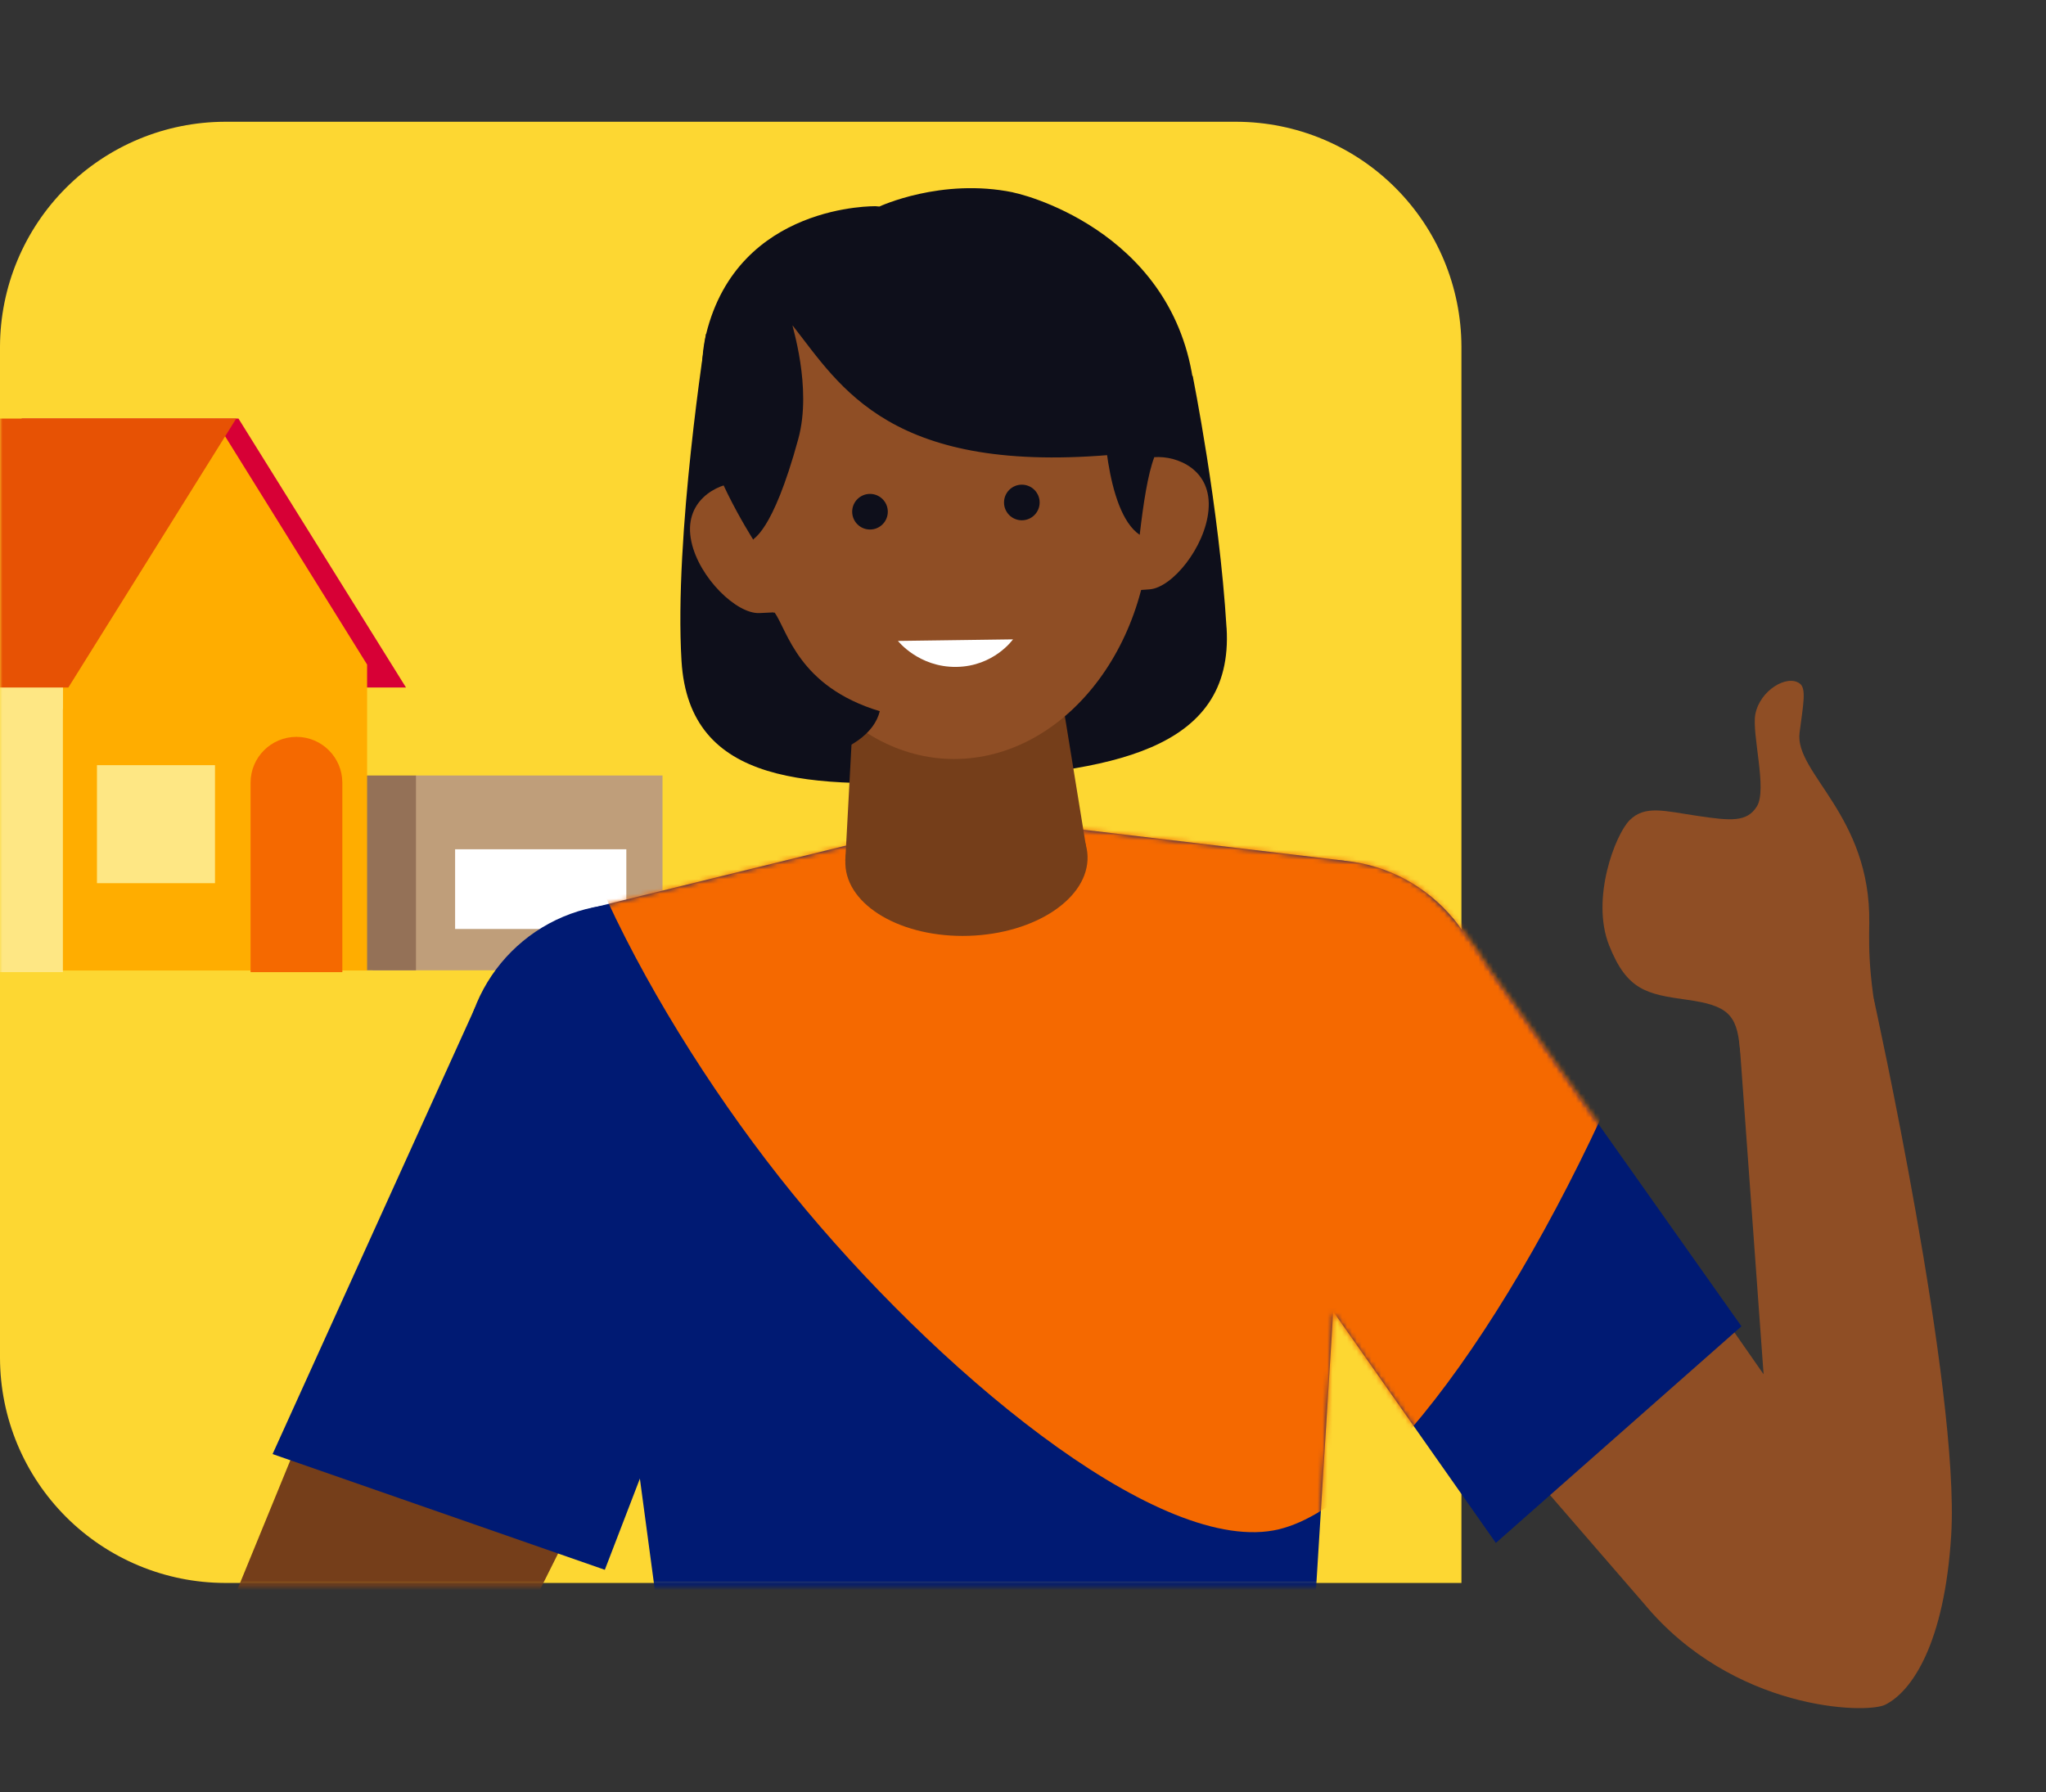
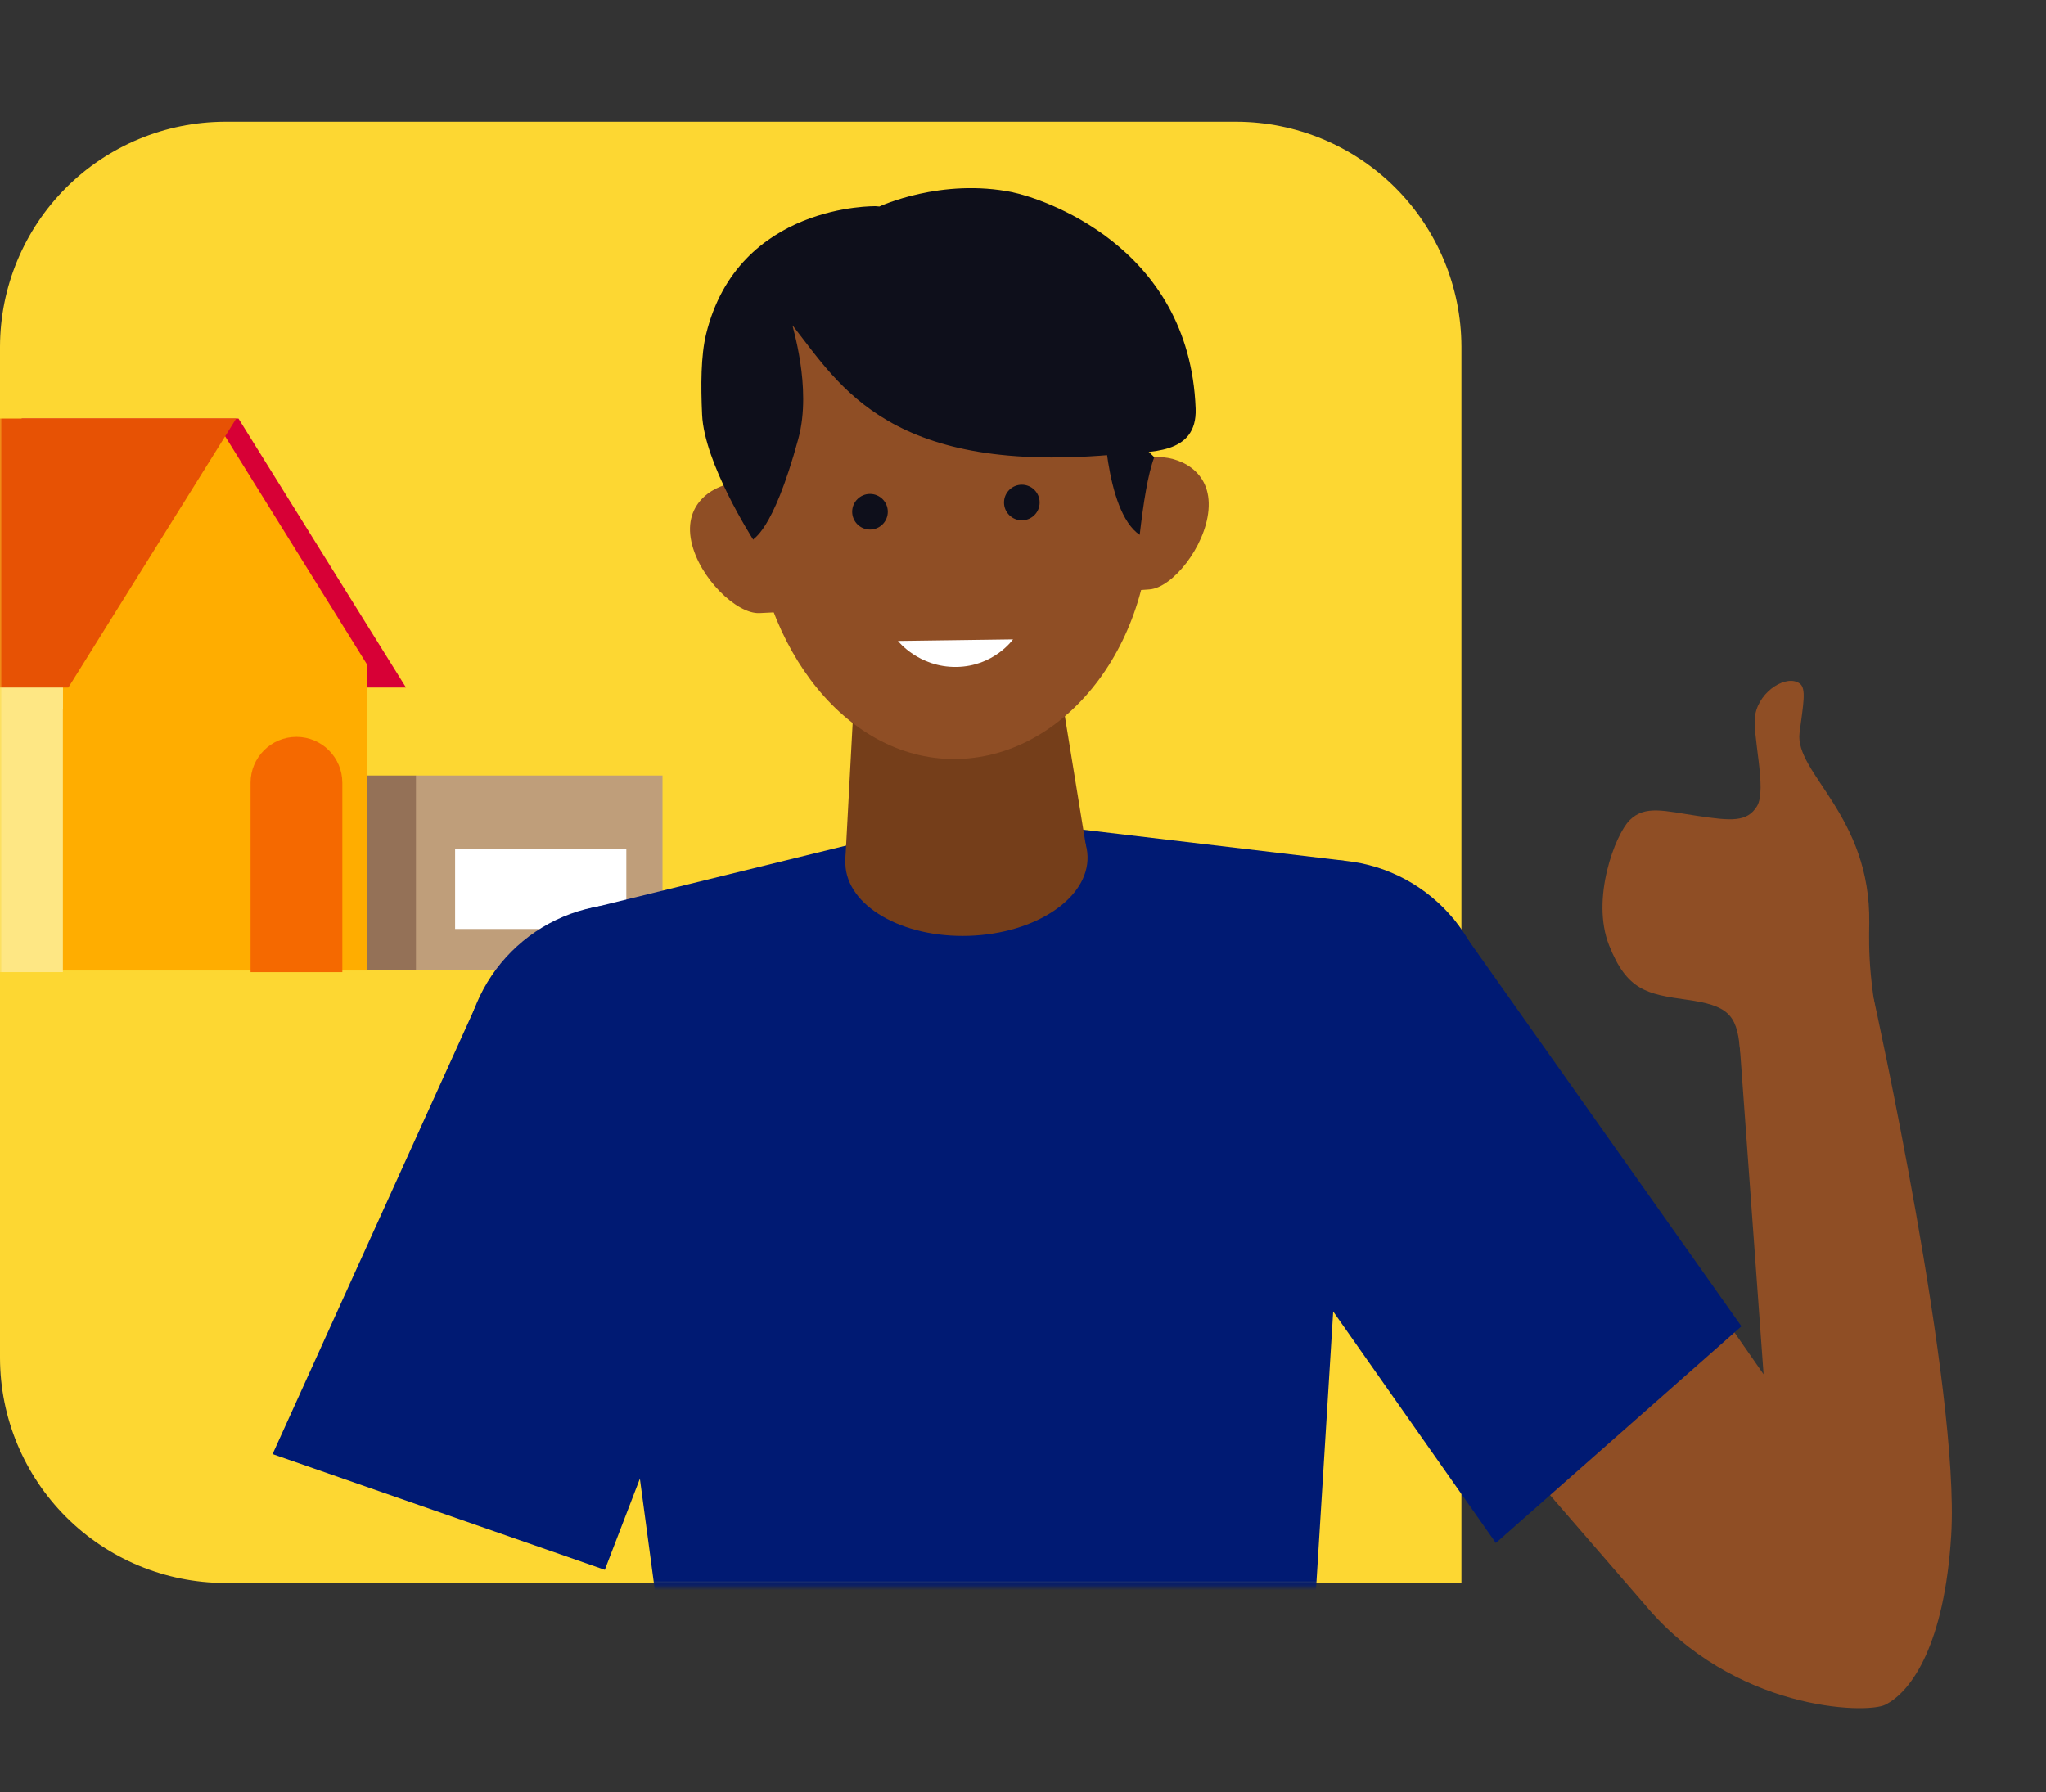
<svg xmlns="http://www.w3.org/2000/svg" width="420" height="368" viewBox="0 0 420 368" fill="none">
  <rect x="0" y="0" width="420" height="368" fill="#333333" stroke="none" />
  <path d="M300 325V71.154C299.964 58.925 295.09 47.206 286.442 38.558C277.794 29.91 266.075 25.036 253.845 25H46.154C33.925 25.036 22.206 29.91 13.558 38.558C4.91 47.206 0.036 58.925 0 71.154L0 278.845C0.036 291.075 4.91 302.794 13.558 311.442C22.206 320.09 33.925 324.964 46.154 325H300Z" fill="#FDD732" />
  <mask id="mask0_4016_3784" style="mask-type:alpha" maskUnits="userSpaceOnUse" x="0" y="25" width="415" height="300">
    <path d="M40 325C17.909 325 0 305.812 0 282.143V71.154C0.036 58.925 4.852 47.206 13.397 38.558C21.942 29.91 33.521 25.036 45.605 25H369.395C381.479 25.036 393.058 29.91 401.603 38.558C410.148 47.206 414.964 58.925 415 71.154V278.845C414.964 291.075 410.148 302.794 401.603 311.442C393.058 320.09 381.479 324.964 369.395 325H40Z" fill="white" />
  </mask>
  <g mask="url(#mask0_4016_3784)">
    <path d="M76.458 199.213H136V159.219H85.383L76.456 163.57L76.458 199.213Z" fill="#BF9E7A" />
    <path d="M93.424 190.73H128.571V174.368H93.424V190.73Z" fill="white" />
    <path d="M63.731 199.213H85.388V159.219H63.731V199.213Z" fill="#947157" />
    <path fill-rule="evenodd" clip-rule="evenodd" d="M48.955 85.938L83.344 141.155H20.535L4.435 85.938H48.955Z" fill="#D70036" />
    <path fill-rule="evenodd" clip-rule="evenodd" d="M43.95 85.936L75.357 136.441V199.263H12.547V136.441L43.95 85.936Z" fill="#FFAD00" />
    <path fill-rule="evenodd" clip-rule="evenodd" d="M12.909 199.587H-31.612V136.766H12.909V199.587Z" fill="#FEE784" />
    <path fill-rule="evenodd" clip-rule="evenodd" d="M12.909 145.575H-31.611V136.766H12.909V145.575Z" fill="#FEE784" />
    <path fill-rule="evenodd" clip-rule="evenodd" d="M48.49 85.936L14.032 141.154H-39L-4.545 85.936H48.49Z" fill="#E75204" />
-     <path fill-rule="evenodd" clip-rule="evenodd" d="M44.133 181.33H19.905V157.098H44.133V181.33Z" fill="#FEE784" />
    <path fill-rule="evenodd" clip-rule="evenodd" d="M60.854 151.288C55.651 151.288 51.434 155.506 51.434 160.71V199.598H70.274V160.71C70.274 155.506 66.057 151.288 60.854 151.288Z" fill="#F56900" />
  </g>
  <mask id="mask1_4016_3784" style="mask-type:luminance" maskUnits="userSpaceOnUse" x="0" y="25" width="448" height="343">
    <path d="M447.714 368V129.403H300.727V71.271C300.686 59.007 295.807 47.26 287.137 38.59C278.467 29.92 266.72 25.031 254.456 25H46.271C34.007 25.031 22.26 29.92 13.59 38.59C4.92 47.26 0.031 59.007 0 71.271V279.477C0.031 291.741 4.92 303.487 13.59 312.158C22.26 320.828 34.007 325.717 46.271 325.748H282.496L288.463 368H447.703H447.714Z" fill="white" />
  </mask>
  <g mask="url(#mask1_4016_3784)">
    <path d="M121.287 186.467L198.499 167.521L275.95 176.709L276.064 230.677L268.481 353.301L138.275 355.134L120.366 221.717L112.213 202.088C115.279 197.457 115.911 187.876 121.287 186.467Z" fill="#001A73" />
-     <path d="M90.875 366.353C112.824 322.433 155.677 236.686 155.677 236.686L96.479 209.806L26.373 380.907C24.197 385.651 22.882 390.696 23.711 396.155C25.565 409.548 37.933 418.902 51.337 417.048L195.382 397.066L193.465 367.317L90.865 366.343L90.875 366.353Z" fill="#753E1A" />
    <path d="M163.861 367.886C163.861 367.886 194.698 361.526 198.334 362.521C201.97 363.515 202.342 370.124 204.507 370.932C206.672 371.74 232.071 372.579 233.511 374.495C234.941 376.401 236.09 380.192 233.407 382.067C231.854 383.155 224.054 383.476 223.474 385.102C222.251 388.531 214.876 403.913 211.582 406.451C206.362 410.46 197.298 410.211 191.228 408.564C187.219 407.466 166.347 400.256 165.166 398.206C163.985 396.144 164.534 367.855 163.871 367.897L163.861 367.886Z" fill="#8F4E25" />
    <path d="M128.559 252.255C146.963 252.255 161.882 237.335 161.882 218.932C161.882 200.528 146.963 185.608 128.559 185.608C110.155 185.608 95.236 200.528 95.236 218.932C95.236 237.335 110.155 252.255 128.559 252.255Z" fill="#001A73" />
    <path d="M124.157 322.299L159.831 229.539L97.556 206.781L55.956 298.537L124.157 322.299Z" fill="#001A73" />
    <path d="M356.829 210.51L362.029 282.159L299.049 191.74L248.893 226.897L337.572 329.353C355.751 351.219 383.105 351.947 387 350C392.48 347.265 399.174 337.422 400.541 315.182C402.375 285.329 384.641 205.072 384.641 205.072L356.839 210.52L356.829 210.51Z" fill="#8F4E25" />
    <path d="M307.066 316.787L244.885 228.284L298.282 188.56L357.481 272.308L307.066 316.787Z" fill="#001A73" />
    <path d="M272.697 243.211C291.101 243.211 306.02 228.292 306.02 209.888C306.02 191.484 291.101 176.564 272.697 176.564C254.293 176.564 239.374 191.484 239.374 209.888C239.374 228.292 254.293 243.211 272.697 243.211Z" fill="#001A73" />
    <path d="M387.51 219.646C383.398 202.471 383.647 194.941 383.719 189.534C384.051 167.367 368.337 158.738 369.414 150.42C370.181 144.505 370.844 141.377 369.455 140.341C366.856 138.404 361.252 141.74 360.33 146.66C359.574 150.721 362.816 162.063 360.661 165.544C358.621 168.858 355.264 168.516 348.531 167.522C341.591 166.496 337.676 165.253 334.516 168.413C331.595 171.334 326.52 184.51 330.311 194.081C333.988 203.373 338.08 204.118 346.325 205.268C354.539 206.418 356.518 208.22 357.139 215.088C358.268 227.508 390.804 233.464 387.5 219.667L387.51 219.646Z" fill="#8F4E25" />
    <mask id="mask2_4016_3784" style="mask-type:luminance" maskUnits="userSpaceOnUse" x="55" y="167" width="303" height="189">
      <path d="M357.533 272.298L305.948 199.24C297.765 186.147 290.193 177.881 275.411 176.638L198.499 167.512L122.385 186.188C110.805 188.353 101.472 196.453 97.421 207.06L55.946 298.526L124.146 322.298L131.377 303.612L138.265 355.135L268.471 353.301L273.754 269.657L307.108 316.788L357.512 272.298H357.533Z" fill="white" />
    </mask>
    <g mask="url(#mask2_4016_3784)">
-       <path d="M350.106 92.527C336.474 75.829 281.512 72.432 233.045 81.205C177.13 91.326 122.997 114.518 115.01 134.272C105.915 156.791 133.842 209.568 162.67 245.025C191.746 280.751 236.753 318.673 261.406 314.219C283.75 310.169 315.561 263.442 337.375 209.443C356.124 163.048 364.339 110.085 350.106 92.527Z" fill="#F56900" />
-     </g>
-     <path d="M251.794 128.916C253.347 154.522 227.161 158.313 196.718 160.168C166.274 162.022 141.466 161.328 139.902 135.722C138.348 110.115 144.936 68.547 144.936 68.547L244.833 77.175C244.833 77.175 250.281 104.18 251.783 128.916H251.794Z" fill="#0E0F1B" />
+       </g>
    <path d="M198.897 192.135C212.625 191.689 223.528 184.366 223.249 175.778C222.971 167.189 211.615 160.589 197.887 161.035C184.158 161.48 173.255 168.804 173.534 177.392C173.813 185.98 185.168 192.581 198.897 192.135Z" fill="#753E1A" />
    <path d="M216.14 131.963L222.935 173.749L173.515 176.753L175.783 134.418L216.14 131.963Z" fill="#753E1A" />
    <path d="M228.301 121.561L235.976 121.002C240.648 120.66 247.381 112.342 248.075 104.781C248.852 96.39 241.632 93.521 236.96 93.863L226.322 94.516C221.651 94.857 218.16 99.084 218.512 103.952L219.206 113.368C219.558 118.236 223.639 121.914 228.301 121.572V121.561Z" fill="#8F4E25" />
    <path d="M163.591 125.499L155.905 125.871C151.234 126.099 143.537 118.662 141.932 111.235C140.15 103 146.966 99.281 151.638 99.053L162.276 98.411C166.948 98.183 170.936 101.954 171.163 106.833L171.619 116.259C171.857 121.138 168.253 125.271 163.581 125.499H163.591Z" fill="#8F4E25" />
    <path d="M154.341 104.75C156.102 133.64 174.333 156.542 196.894 155.817C219.455 155.082 237.81 130.998 236.059 102.108C233.687 63.109 215.798 45.852 193.237 46.587C170.676 47.322 152.135 68.412 154.352 104.76L154.341 104.75Z" fill="#8F4E25" />
    <path d="M178.59 108.718C180.61 108.718 182.247 107.081 182.247 105.062C182.247 103.042 180.61 101.405 178.59 101.405C176.571 101.405 174.934 103.042 174.934 105.062C174.934 107.081 176.571 108.718 178.59 108.718Z" fill="#0E0F1B" />
    <path d="M233.956 109.805C234.723 103.248 235.624 97.375 236.95 93.863L226.478 83.743C226.478 83.743 226.664 104.906 233.956 109.805Z" fill="#0E0F1B" />
    <path d="M209.759 106.822C211.779 106.822 213.416 105.185 213.416 103.165C213.416 101.146 211.779 99.509 209.759 99.509C207.74 99.509 206.103 101.146 206.103 103.165C206.103 105.185 207.74 106.822 209.759 106.822Z" fill="#0E0F1B" />
-     <path d="M167.206 155.838C174.437 154.035 179.481 150.607 180.6 146.018C163.84 140.963 161.675 129.496 158.992 125.726L151.845 137.451L158.567 151.777C160.09 155.03 163.716 156.697 167.206 155.838Z" fill="#0E0F1B" />
    <path d="M207.957 39.492C193.196 36.467 180.517 42.403 180.517 42.403L179.782 42.34C179.782 42.34 151.534 41.698 144.946 68.609C143.869 73.012 143.858 79.206 144.128 85.141C144.573 95.075 154.331 110.313 154.642 110.831C154.414 110.427 158.474 109.919 163.881 90.082C166.782 79.444 162.41 66.455 162.711 66.828C172.572 79.362 182.755 97.769 229.989 93.211C235.666 92.662 245.807 93.563 245.444 83.888C244.18 50.078 213.26 40.6 207.936 39.502L207.957 39.492Z" fill="#0E0F1B" />
    <path d="M184.329 131.589L207.946 131.268C207.946 131.268 204.052 136.82 196.324 136.923C188.597 137.027 184.329 131.589 184.329 131.589Z" fill="white" />
  </g>
</svg>